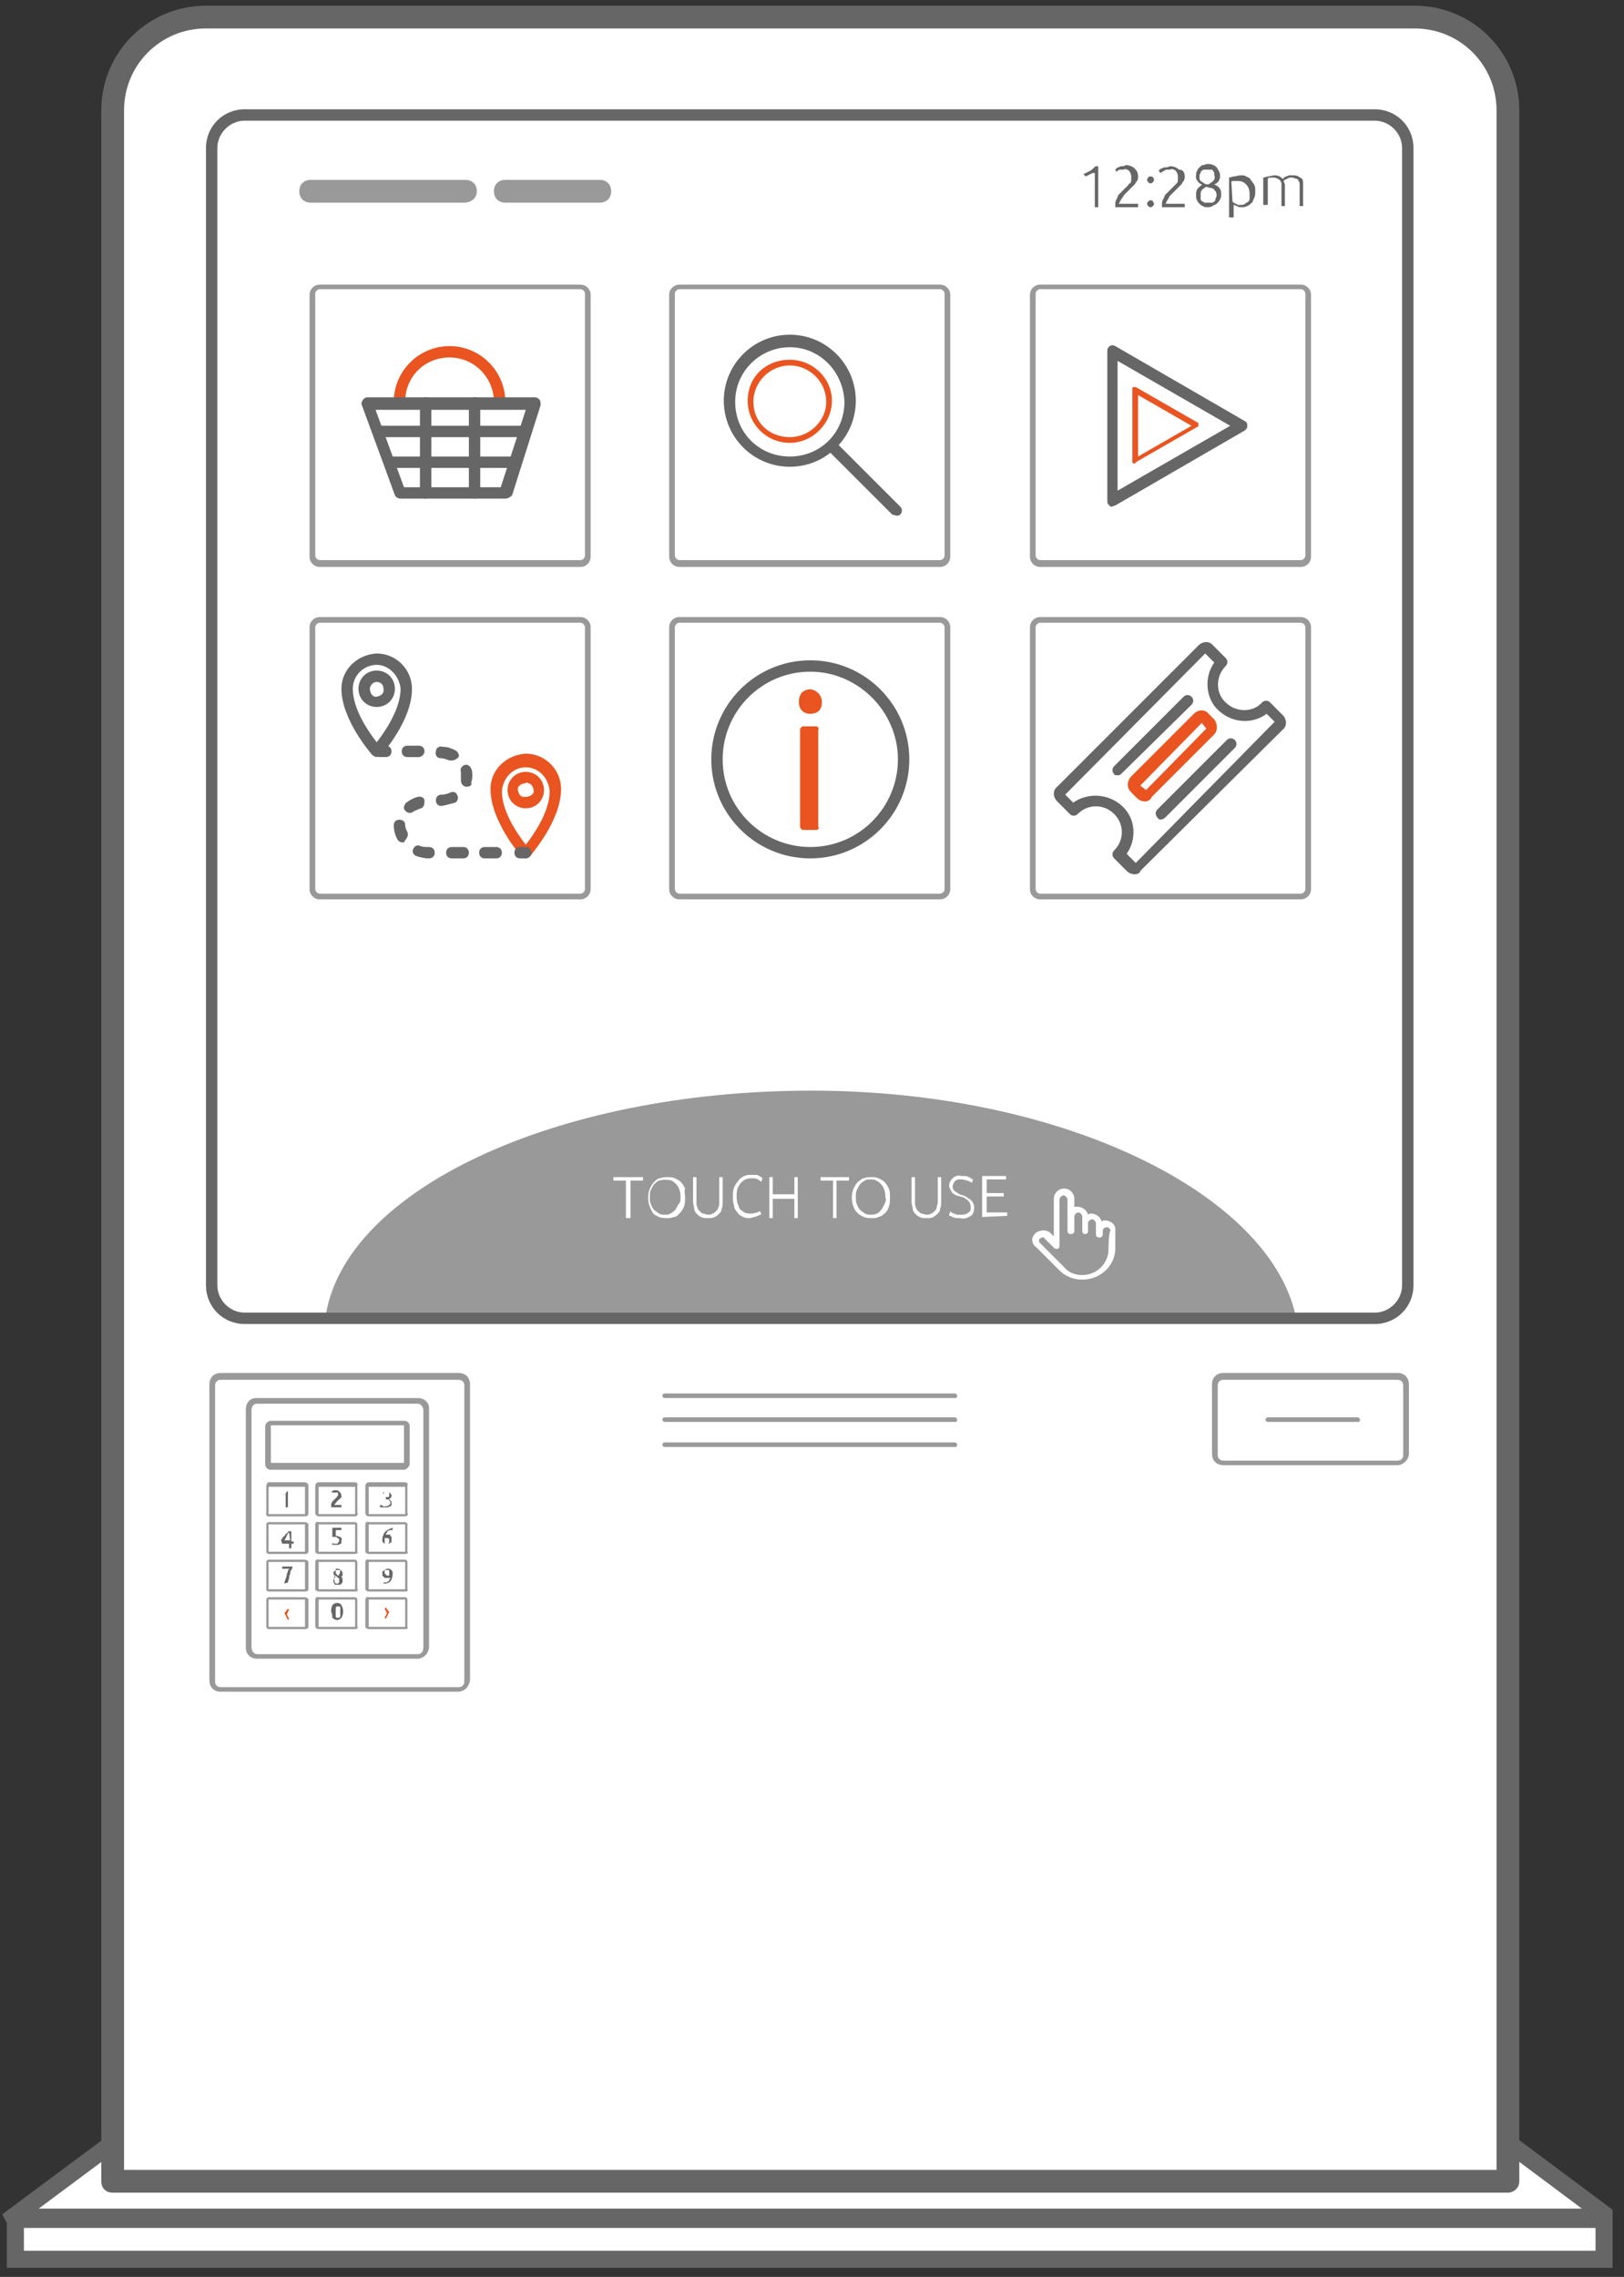
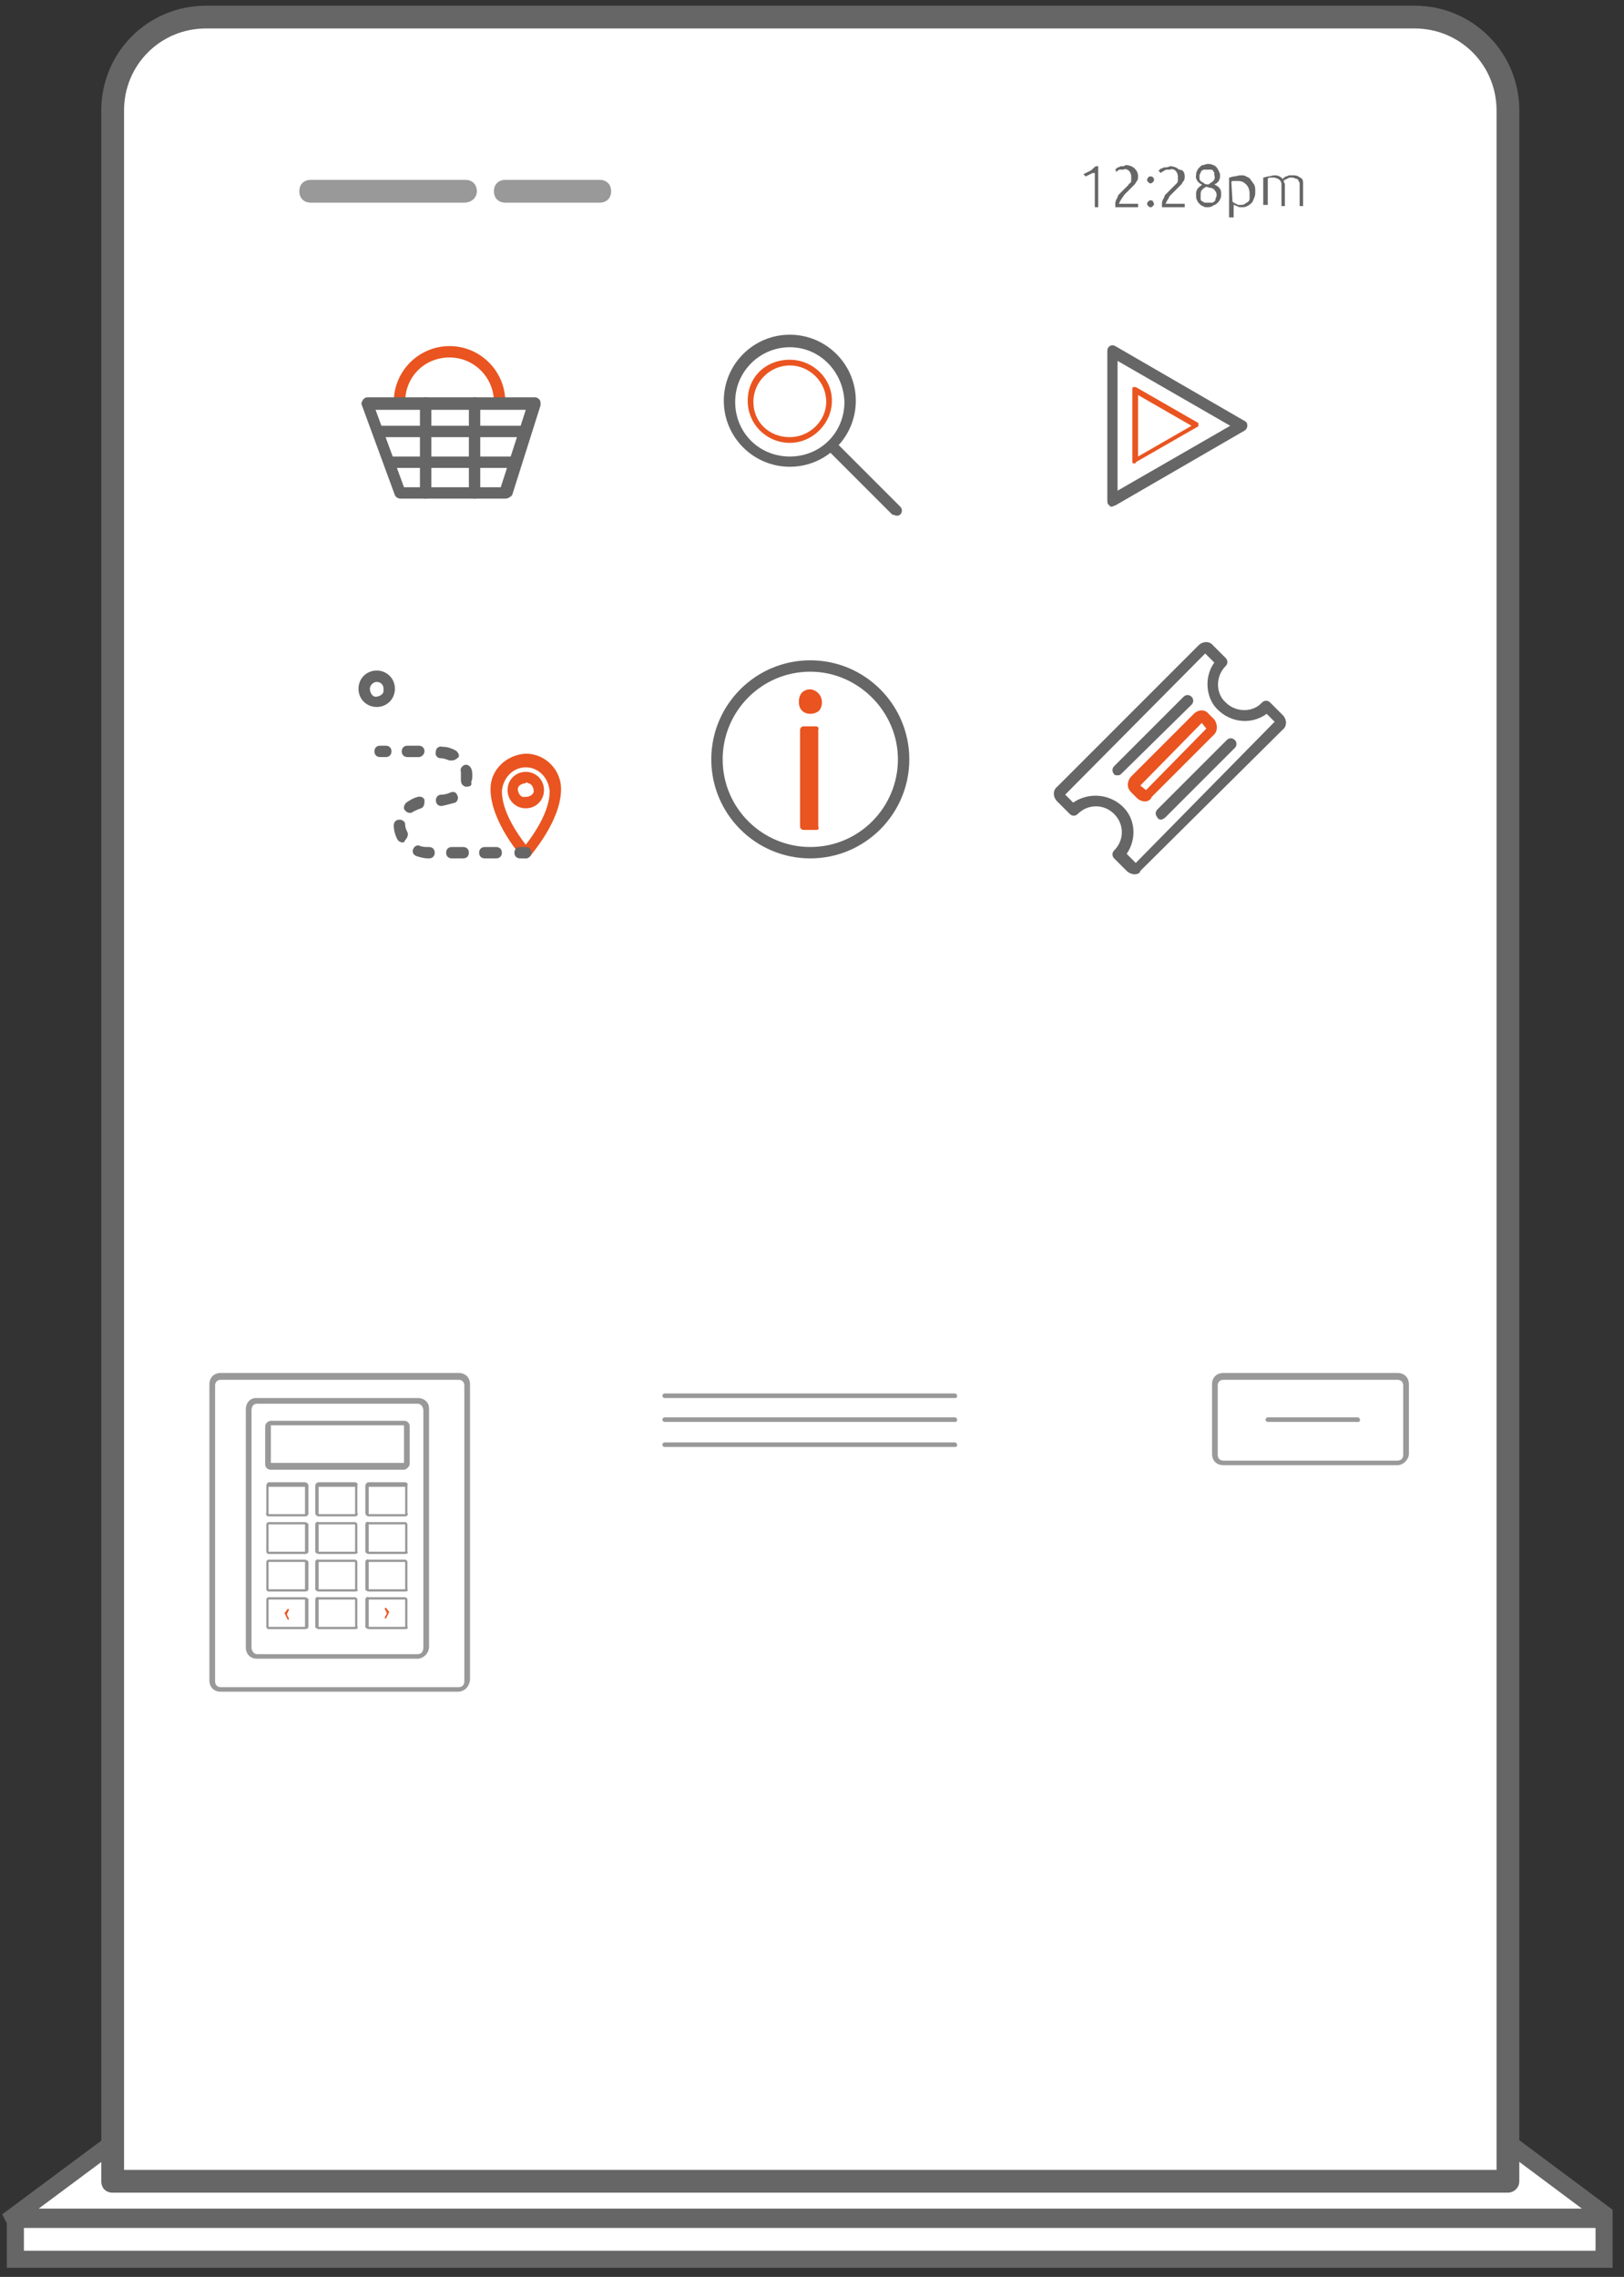
<svg xmlns="http://www.w3.org/2000/svg" xml:space="preserve" id="Layer_1" x="0" y="0" enable-background="new 0 0 142.7 200" viewBox="0 0 142.7 200">
  <rect x="0" y="0" width="142.7" height="200" fill="#333333" stroke="none" />
  <style>.st0{fill:#fff}.st1{fill:#666}.st2{fill:#999}.st3{fill:#e95420}</style>
  <g id="Layer_13">
    <path d="m1.1 194.7 29.7-22.1h80.8l29.6 22.1s-140.1.1-140.1 0z" class="st0" />
    <path d="M23 195.5H7.2c-6.5 0-6.5 0-6.7-.4l-.3-.6 30.4-22.6h81.3l29.8 22.2-.4 1.4H23zM3.4 194H139l-27.6-20.6H31.1L3.4 194z" class="st1" />
    <path d="M1.4 194.9H141v3.6H1.4z" class="st0" />
    <path d="M141.7 199.2H.6v-5h141.1v5zM2.1 197.7h138.1v-2H2.1v2z" class="st1" />
    <path d="M18.1 1.5h106.2c4.5 0 8.2 3.7 8.2 8.2v181.9H9.9V9.7c0-4.5 3.7-8.2 8.2-8.2z" class="st0" />
    <path d="M132.5 192.6H9.9c-.6 0-1-.4-1-1V9.7C8.9 4.6 13 .5 18.1.5h106.2c5.1 0 9.2 4.1 9.2 9.2v181.9c0 .6-.5 1-1 1zm-121.6-2h120.6V9.7c0-4-3.2-7.2-7.2-7.2H18.1c-4 0-7.2 3.2-7.2 7.2v180.9z" class="st1" />
-     <path d="M51 49.8H28.1c-.5 0-.9-.4-.9-.9v-23c0-.5.4-.9.9-.9H51c.5 0 .9.4.9.9v23c0 .5-.4.9-.9.9zM28.1 25.4c-.2 0-.4.2-.4.4v23c0 .2.2.4.4.4H51c.2 0 .4-.2.4-.4v-23c0-.2-.2-.4-.4-.4H28.1zM82.6 49.8H59.7c-.5 0-.9-.4-.9-.9v-23c0-.5.4-.9.9-.9h22.9c.5 0 .9.4.9.9v23c0 .5-.4.9-.9.9zM59.7 25.4c-.2 0-.4.2-.4.4v23c0 .2.2.4.4.4h22.9c.2 0 .4-.2.4-.4v-23c0-.2-.2-.4-.4-.4H59.7zM114.3 49.8H91.4c-.5 0-.9-.4-.9-.9v-23c0-.5.4-.9.9-.9h22.9c.5 0 .9.4.9.9v23c0 .5-.4.9-.9.9zM91.4 25.4c-.2 0-.4.2-.4.4v23c0 .2.2.4.4.4h22.9c.2 0 .4-.2.4-.4v-23c0-.2-.2-.4-.4-.4H91.4zM51 79H28.1c-.5 0-.9-.4-.9-.9v-23c0-.5.4-.9.9-.9H51c.5 0 .9.4.9.9v23c0 .5-.4.9-.9.9zM28.1 54.7c-.2 0-.4.2-.4.4v23c0 .2.2.4.4.4H51c.2 0 .4-.2.4-.4v-23c0-.2-.2-.4-.4-.4H28.1zM82.6 79H59.7c-.5 0-.9-.4-.9-.9v-23c0-.5.4-.9.9-.9h22.9c.5 0 .9.4.9.9v23c0 .5-.4.9-.9.9zM59.7 54.7c-.2 0-.4.2-.4.4v23c0 .2.2.4.4.4h22.9c.2 0 .4-.2.4-.4v-23c0-.2-.2-.4-.4-.4H59.7zM114.3 79H91.4c-.5 0-.9-.4-.9-.9v-23c0-.5.4-.9.9-.9h22.9c.5 0 .9.4.9.9v23c0 .5-.4.9-.9.9zM91.4 54.7c-.2 0-.4.2-.4.4v23c0 .2.2.4.4.4h22.9c.2 0 .4-.2.4-.4v-23c0-.2-.2-.4-.4-.4H91.4zM113.9 115.8c-2.2-10.9-20.5-20-42.6-20-22.6 0-41.1 8.8-42.7 19.9l85.3.1z" class="st2" />
    <path d="M56.5 103.4v.3h-1.1v3.3H55v-3.3h-1.1v-.3h2.6zM60.2 105.2c0 .3 0 .5-.1.8-.1.2-.2.4-.4.6s-.3.3-.5.3c-.2.1-.4.1-.6.1s-.4 0-.7-.1c-.2-.1-.4-.2-.5-.3-.1-.2-.2-.3-.3-.6-.2-.5-.2-1.1 0-1.6.1-.2.2-.4.4-.6s.3-.3.5-.3c.2-.1.4-.1.7-.1.2 0 .4 0 .6.1s.4.2.5.3c.2.2.3.4.4.6-.1.2 0 .5 0 .8zm-.4 0c0-.2 0-.4-.1-.7-.1-.2-.1-.3-.3-.5-.1-.1-.2-.2-.4-.3-.3-.1-.7-.1-1.1 0-.2.1-.3.2-.4.3s-.2.3-.3.5-.1.4-.1.7c0 .2 0 .4.1.6s.1.3.3.5c.1.1.3.2.4.3.2.1.4.1.5.1.2 0 .4 0 .5-.1.2-.1.3-.2.4-.3s.2-.3.3-.5c.2-.2.2-.4.2-.6zM62.2 107c-.2 0-.4 0-.6-.1s-.3-.2-.4-.3-.2-.3-.2-.4c0-.2-.1-.4-.1-.6v-2.2h.3v2.2c0 .2 0 .3.1.5 0 .1.1.2.2.3s.2.2.3.2.3.1.4.1.3 0 .4-.1c.1 0 .2-.1.3-.2s.2-.2.2-.3c.1-.2.1-.3.1-.5v-2.2h.3v2.2c0 .2 0 .4-.1.6 0 .2-.1.3-.2.4s-.2.2-.4.3-.4.1-.6.1zM65.9 107c-.2 0-.4 0-.6-.1s-.4-.2-.5-.4c-.2-.2-.3-.4-.3-.6-.1-.3-.1-.5-.1-.8s0-.5.1-.8c.1-.2.2-.4.4-.6.1-.2.3-.3.5-.4s.4-.1.6-.1h.4c.1 0 .2 0 .3.1l.2.1.1.1-.1.3-.3-.2c-.2-.1-.3-.1-.5-.1s-.4 0-.6.1-.3.2-.4.3-.2.3-.3.5c-.1.4-.1.9 0 1.3.1.2.1.3.2.5.1.1.3.2.4.3.2.1.4.1.5.1.2 0 .4 0 .6-.1.1 0 .2-.1.3-.1l.1.3h-.1c-.1 0-.1.1-.2.1s-.2.1-.3.1-.3.1-.4.1zM69.8 103.4h.3v3.6h-.3v-1.7h-1.9v1.7h-.3v-3.6h.3v1.5h1.9v-1.5zM74.6 103.4v.3h-1.1v3.3h-.3v-3.3h-1.1v-.3h2.5zM78.2 105.2c0 .3 0 .5-.1.8-.1.4-.5.8-.9.9-.2.1-.4.1-.6.1s-.4 0-.7-.1c-.2-.1-.4-.2-.5-.3-.2-.2-.3-.3-.4-.6-.2-.5-.2-1.1 0-1.6.1-.2.2-.4.4-.6.2-.1.3-.3.5-.3.2-.1.4-.1.7-.1.2 0 .4 0 .6.1s.4.2.5.3c.2.2.3.4.4.6s.1.5.1.8zm-.4 0c0-.2 0-.4-.1-.7-.1-.2-.1-.3-.3-.5-.1-.1-.2-.2-.4-.3s-.3-.1-.5-.1-.4 0-.5.1c-.2.1-.3.2-.4.3s-.2.3-.3.5-.1.4-.1.7c0 .2 0 .4.1.6s.1.3.3.5c.1.1.3.2.4.3.2.1.4.1.5.1.4 0 .7-.1.9-.4.1-.1.2-.3.3-.5s.2-.4.1-.6zM81.4 107c-.2 0-.4 0-.6-.1s-.3-.2-.4-.3-.2-.3-.2-.4c0-.2-.1-.4-.1-.6v-2.2h.3v2.2c0 .2 0 .3.1.5 0 .1.1.2.2.3s.2.2.3.2.3.1.4.1.3 0 .4-.1c.1 0 .2-.1.3-.2s.2-.2.2-.3c0-.2.1-.3.1-.5v-2.2h.3v2.2c0 .2 0 .4-.1.6 0 .2-.1.3-.2.4s-.2.2-.4.3c-.1.1-.3.1-.6.1zM84.4 106.7c.2 0 .5 0 .7-.2.2-.1.2-.3.2-.5s-.1-.4-.3-.6c-.1-.1-.2-.1-.3-.2l-.3-.1-.4-.1c-.1-.1-.2-.1-.3-.2s-.1-.2-.2-.3c0-.1-.1-.2-.1-.3 0-.3.1-.5.3-.7s.5-.3.8-.2h.3c.1 0 .2 0 .3.1.1 0 .1 0 .2.1l.2.1-.1.3c-.1-.1-.2-.1-.4-.2-.1 0-.3-.1-.5-.1h-.3c-.1 0-.2.1-.2.1-.1 0-.1.1-.2.2 0 .1-.1.2-.1.3s0 .2.1.3c0 .1.1.1.2.2l.3.2.3.1c.1 0 .3.1.4.2s.2.1.3.2.2.2.2.3c.1.1.1.3.1.4 0 .3-.1.6-.3.7-.3.2-.6.3-.9.2H84l-.3-.1-.2-.1c-.1 0-.1 0-.1-.1l.1-.3.1.1c.1 0 .1.1.2.1l.3.1h.3zM86.3 106.9v-3.6h2.1v.3h-1.7v1.2h1.5v.3h-1.5v1.4h1.8v.3l-2.2.1z" class="st0" />
    <path d="M40.8 17.8H27.3c-.6 0-1-.4-1-1s.4-1 1-1h13.6c.6 0 1 .4 1 1s-.5 1-1.1 1zM52.7 17.8h-8.3c-.6 0-1-.4-1-1s.4-1 1-1h8.3c.6 0 1 .4 1 1s-.4 1-1 1z" class="st2" />
    <path d="m95.2 15.3.6-.3c.2-.1.3-.3.5-.4h.2v3.6h-.3v-3H96l-.2.1-.2.1-.2.1-.2-.2zM100 15.5c0 .1 0 .3-.1.4s-.1.2-.2.3l-.3.3-.3.3-.3.3-.2.3c-.1.1-.1.2-.2.3 0 .1-.1.2-.1.2h1.7v.3h-2V18c0-.2 0-.3.1-.5.1-.1.1-.3.2-.4l.3-.3.3-.3.2-.2c.1-.1.1-.2.2-.2.1-.1.1-.2.1-.3v-.3c0-.2-.1-.4-.2-.5s-.3-.2-.5-.1h-.3c-.1 0-.2.1-.2.1l-.1.1-.1-.2.1-.1c.1-.1.1-.1.2-.1.1-.1.2-.1.3-.1s.2 0 .3-.1c.3 0 .6.1.8.3s.3.4.3.7zM101.4 15.8c0 .1 0 .1-.1.2s-.1.1-.2.1-.1 0-.2-.1-.1-.1-.1-.2 0-.1.1-.2c0-.1.1-.1.2-.1s.2 0 .2.1c.1 0 .1.1.1.2zm0 2.1c0 .1 0 .1-.1.2s-.1.1-.2.1-.1 0-.2-.1-.1-.1-.1-.2 0-.1.1-.2.1-.1.2-.1.2 0 .2.1c.1.1.1.2.1.2zM104.1 15.5c0 .1 0 .3-.1.4s-.1.2-.2.3l-.3.3-.3.3-.3.3c-.1.1-.2.2-.2.3-.1.1-.1.2-.2.3 0 .1-.1.2-.1.2h1.7v.3h-2V18c0-.2 0-.3.1-.5.1-.1.1-.3.2-.4l.3-.3.3-.3.2-.2.2-.2c.1-.1.1-.2.1-.3v-.3c0-.2-.1-.4-.2-.5s-.3-.2-.5-.1h-.3c-.1 0-.2.1-.2.1l-.2.1-.1.1-.2-.2.1-.1c.1-.1.1-.1.2-.1.1-.1.2-.1.3-.1s.2 0 .4-.1c.3 0 .6.1.8.3.4 0 .5.3.5.6zM106.1 18.2c-.2 0-.3 0-.4-.1-.1 0-.2-.1-.3-.2s-.2-.2-.2-.3c-.1-.1-.1-.3-.1-.4v-.3c0-.1.1-.2.1-.3l.2-.2c.1-.1.2-.1.2-.2-.3-.1-.6-.5-.5-.8 0-.1 0-.3.1-.4 0-.1.1-.2.2-.3s.2-.2.3-.2.3-.1.4-.1c.2 0 .3 0 .5.1.1 0 .2.1.3.2s.1.2.2.3c0 .1.1.2.1.3v.3c0 .1-.1.2-.1.3l-.2.2-.2.1c.2.1.4.2.5.4.1.1.1.3.1.5 0 .1 0 .3-.1.4 0 .1-.1.2-.2.3s-.2.2-.3.2c-.3.2-.4.2-.6.2zm.8-1c0-.1 0-.3-.1-.4s-.1-.2-.2-.2c-.1-.1-.2-.1-.3-.1l-.3-.1c-.2.1-.3.2-.4.3s-.1.3-.1.5v.3c0 .1.1.2.2.2.1.1.1.1.2.1h.6c.1 0 .2-.1.2-.1.1-.1.1-.1.1-.2s.1-.2.1-.3zm-1.5-1.8v.3c0 .1.1.2.1.2.1.1.2.1.3.2s.3.1.4.1c.1-.1.3-.2.4-.3s.2-.3.1-.5v-.2c0-.1-.1-.1-.1-.2-.1-.1-.1-.1-.2-.1h-.6c-.1 0-.2.1-.2.1-.1.1-.1.1-.1.2-.1.1-.1.2-.1.2zM108.3 19.1h-.3v-3.5c.1 0 .3-.1.4-.1.2 0 .4-.1.6-.1s.4 0 .5.1c.2.1.3.1.4.3.1.1.2.3.3.4.1.2.1.4.1.6s0 .4-.1.6-.1.3-.2.4-.2.2-.4.3-.3.1-.5.1-.3 0-.4-.1c-.1 0-.2-.1-.3-.1v1.1zm0-1.4.1.1.2.1.2.1h.2c.1 0 .3 0 .4-.1s.2-.1.3-.2.1-.2.1-.3V17c0-.3-.1-.6-.3-.8s-.4-.3-.7-.3h-.4c-.1 0-.2 0-.2.1l.1 1.7zM111 15.6l.4-.1c.2 0 .4-.1.6-.1.3 0 .5.1.7.3 0 0 .1 0 .1-.1.1 0 .1-.1.2-.1s.2-.1.3-.1h.3c.2 0 .3 0 .5.1.1.1.2.1.3.2s.1.3.1.4v2h-.3v-1.9c0-.1 0-.2-.1-.3 0-.1-.1-.2-.2-.2s-.2-.1-.3-.1h-.3l-.2.1-.2.1s-.1 0-.1.1.1.2.1.3v1.9h-.3v-1.9c0-.1 0-.2-.1-.3 0-.1-.1-.1-.2-.2-.1 0-.2-.1-.3-.1h-.4c-.1 0-.1 0-.2.1V18h-.4v-2.4z" class="st1" />
    <path d="M83.9 122.8H58.4c-.1 0-.2-.1-.2-.2s.1-.2.2-.2h25.5c.1 0 .2.1.2.2s0 .2-.2.2zM83.9 124.9H58.4c-.1 0-.2-.1-.2-.2s.1-.2.2-.2h25.5c.1 0 .2.1.2.2s0 .2-.2.2zM83.9 127.1H58.4c-.1 0-.2-.1-.2-.2s.1-.2.2-.2h25.5c.1 0 .2.1.2.2s0 .2-.2.2zM122.8 128.7h-15.3c-.6 0-1-.4-1-1v-6.1c0-.6.4-1 1-1h15.3c.6 0 1 .4 1 1v6.1c0 .5-.5 1-1 1zm-15.3-7.5c-.3 0-.5.2-.5.5v6.1c0 .3.2.5.5.5h15.3c.3 0 .5-.2.5-.5v-6.1c0-.3-.2-.5-.5-.5h-15.3z" class="st2" />
    <path d="M119.3 124.9h-7.9c-.1 0-.2-.1-.2-.2s.1-.2.2-.2h7.9c.1 0 .2.1.2.2s0 .2-.2.2zM36.7 145.7H22.6c-.6 0-1-.4-1-1V123.8c0-.6.4-1 .9-1h14.2c.6 0 1 .4 1 .9V144.6c0 .6-.4 1-.9 1.1h-.1zm-14.1-22.4c-.3 0-.5.2-.5.6v20.8c0 .3.2.6.5.6h14.1c.3 0 .5-.2.5-.6v-20.8c0-.3-.2-.6-.5-.6H22.6z" class="st2" />
    <path d="M35.5 129.1H23.8c-.3 0-.5-.2-.5-.5v-3.3c0-.3.3-.5.5-.5h11.7c.3 0 .5.2.5.5v3.3c0 .2-.3.5-.5.5zm-11.7-3.9v3.3h11.7v-3.3H23.8zM26.8 133.2h-3.2c-.1 0-.3-.1-.2-.3v-2.4c0-.1.1-.3.2-.3h3.2c.1 0 .3.1.3.3v2.4c0 .2-.1.3-.3.3zm-3.2-2.6v2.4h3.2v-2.4h-3.2zM31.2 133.2H28c-.1 0-.3-.1-.3-.3v-2.4c0-.1.1-.3.3-.3h3.2c.1 0 .3.1.2.3v2.4c.1.1 0 .3-.2.3zm-3.2-2.6v2.4h3.2v-2.4H28zM35.6 133.2h-3.2c-.1 0-.3-.1-.3-.3v-2.4c0-.1.1-.3.3-.3h3.2c.1 0 .3.1.2.3v2.4c.1.1 0 .3-.2.3zm-3.2-2.6v2.4h3.2v-2.4h-3.2zM26.8 136.5h-3.2c-.1 0-.2-.1-.2-.2v-2.4c0-.1.1-.2.2-.2h3.2c.1 0 .3.1.3.2v2.4c0 .1-.1.2-.3.2zm-3.2-2.6v2.4h3.2v-2.4h-3.2zM31.2 136.5H28c-.1 0-.3-.1-.3-.2v-2.4c0-.1.1-.3.3-.2h3.2c.1 0 .2.1.2.2v2.4c.1 0 0 .2-.2.2zm-3.2-2.6v2.4h3.2v-2.4H28zM35.6 136.5h-3.2c-.1 0-.3-.1-.3-.2v-2.4c0-.1.1-.3.3-.2h3.2c.1 0 .2.1.2.2v2.4c.1.1 0 .2-.2.2zm-3.2-2.6v2.4h3.2v-2.4h-3.2zM26.8 139.8h-3.2c-.1 0-.2-.1-.2-.2v-2.4c0-.1.1-.2.2-.2h3.2c.1 0 .3.1.3.2v2.4c0 .1-.1.2-.3.2zm-3.2-2.6v2.4h3.2v-2.4h-3.2zM31.2 139.8H28c-.1 0-.3-.1-.3-.2v-2.4c0-.1.1-.3.3-.2h3.2c.1 0 .2.1.2.2v2.4c.1.1 0 .2-.2.2zm-3.2-2.6v2.4h3.2v-2.4H28zM35.6 139.8h-3.2c-.1 0-.3-.1-.3-.2v-2.4c0-.1.1-.3.3-.2h3.2c.1 0 .2.1.2.2v2.4c.1.1 0 .2-.2.2zm-3.2-2.6v2.4h3.2v-2.4h-3.2zM26.8 143.1h-3.2c-.1 0-.2-.1-.2-.2v-2.4c0-.1.1-.2.2-.2h3.2c.1 0 .3.1.3.2v2.4c0 .1-.1.2-.3.2zm-3.2-2.6v2.4h3.2v-2.4h-3.2zM31.2 143.1H28c-.1 0-.3-.1-.3-.2v-2.4c0-.1.1-.3.3-.2h3.2c.1 0 .2.1.2.2v2.4c.1.1 0 .2-.2.2zm-3.2-2.6v2.4h3.2v-2.4H28zM35.6 143.1h-3.2c-.1 0-.3-.1-.3-.2v-2.4c0-.1.1-.3.3-.2h3.2c.1 0 .2.1.2.2v2.4c.1.1 0 .2-.2.2zm-3.2-2.6v2.4h3.2v-2.4h-3.2z" class="st2" />
-     <path d="M24.8 131.3c.1 0 .2-.1.2-.1.1 0 .2-.1.2-.2h.1v1.4h-.2v-1.2h-.2.1l-.2.1zM30 131.4v.1s0 .1-.1.1l-.1.1-.1.1-.1.1-.1.1s0 .1-.1.1v.1h.6v.2h-.9V132.1l.1-.2.1-.1.1-.1.1-.1.1-.1s0-.1.1-.1V131.1h-.5l-.1-.1h.1l.1-.1h.2c.1 0 .2 0 .3.1.2.2.2.3.2.4zM33.9 132.3c.1 0 .2 0 .3-.1s.1-.1.1-.2v-.1l-.1-.1-.1-.1h-.2v-.2h.2s.1 0 .1-.1V131.1h-.4l-.1.1-.1-.1H34.2s.1 0 .1.1l.1.1v.1c0 .1 0 .1-.1.2 0 0-.1.1-.2.1h.1l.1.1.1.1V132.2c0 .1-.1.1-.1.1l-.2.1h-.7v-.2h.1c.3.2.3.1.4.1zM24.7 135.3c0-.1.1-.1.1-.2l.2-.2c.1-.1.1-.2.2-.2.1-.1.1-.2.2-.2h.2v.9h.2v.2h-.2v.4h-.2v-.4h-.6l-.1-.3zm.7-.7-.1.1-.1.2-.1.2-.1.2h.5l-.1-.7zM29.5 134.9c.1 0 .3.1.4.1.1.1.2.2.1.3v.2c0 .1 0 .1-.1.1 0 0-.1.1-.2.1h-.5v-.2l.1.1H29.6s.1 0 .1-.1l.1-.1v-.2l-.1-.1c-.1 0-.1-.1-.2-.1h-.3v-.8h.8v.2h-.5v.1M33.6 135.2c0-.1 0-.2.1-.4 0-.1.1-.2.2-.3s.2-.1.3-.2c.1 0 .2-.1.3-.1v.2h-.2c-.1 0-.1 0-.2.1-.1 0-.1.1-.1.1 0 .1-.1.1-.1.2H34.2c.1 0 .1 0 .1.1l.1.1v.4c0 .1 0 .1-.1.1l-.1.1H34c-.1 0-.3 0-.4-.2v-.2zm.4-.1h-.2v.4s0 .1.1.1h.2l.1-.1v-.2c0-.1 0-.2-.2-.2.1 0 0 0 0 0zM25 139.1c0-.1 0-.2.1-.4 0-.1.1-.2.1-.4l.1-.3c0-.1.1-.2.2-.2h-.7v-.2h.9v.1l-.1.2c-.1.1-.1.2-.1.3s-.1.2-.1.4c0 .1-.1.3-.1.4l-.3.1zM30.1 138.8v.2l-.1.1-.1.1h-.4c-.1 0-.1 0-.1-.1l-.1-.1V138.7l.1-.1.1-.1c-.1-.1-.2-.2-.2-.3v-.1l.1-.1c.1-.1.2-.1.3-.1h.2c.1 0 .1 0 .1.1l.1.1V138.4l-.1.1-.1.1c.1-.2.2 0 .2.2zm-.7 0c-.1 0-.1 0 0 0v.2s.1 0 .1.1h.2l.1-.1V138.7s0-.1-.1-.1l-.1-.1-.1-.1c-.1 0-.1.1-.1.1-.1.1-.1.2 0 .3zm.5-.8v-.1l-.1-.1h-.3v.4l.1.1.1.1c.1 0 .1-.1.1-.1.1-.2.1-.3.1-.3zM29.1 141.6c0-.2 0-.4.1-.6.1-.1.2-.2.4-.2.1 0 .3 0 .4.2.2.3.2.8 0 1.1-.1.1-.2.2-.4.2-.1 0-.3-.1-.4-.2 0-.2 0-.3-.1-.5zm.8 0v-.4s0-.1-.1-.1h-.2l-.1.1v.8s0 .1.1.1h.2l.1-.1v-.4zM34.5 138.3c0 .2-.1.5-.2.6-.2.2-.4.2-.6.2v-.1h.2c.1 0 .1 0 .2-.1.1 0 .1-.1.1-.1 0-.1.1-.1.1-.2h-.5l-.1-.1-.1-.1V138.1c0-.1 0-.1.1-.1l.1-.1c.1 0 .1-.1.2-.1h.2c.1 0 .1.1.2.1 0 .1.1.1.1.2v.2zm-.5.1h.2v-.4s0-.1-.1-.1h-.2s-.1 0-.1.1v.2l.2.2z" class="st1" />
    <path d="m25 141.7.3-.4.1.1-.2.4.2.4-.1.1-.3-.6zM33.9 142.2l-.1-.1.2-.4-.2-.4.1-.1.3.4-.3.6z" class="st3" />
    <path d="M40.2 148.6H19.4c-.6 0-1-.4-1-1v-26c0-.6.4-1 1-1h20.9c.6 0 1 .4 1 1v26c-.1.6-.5 1-1.1 1zm-20.8-27.4c-.3 0-.5.2-.5.5v26c0 .3.2.5.5.5h20.9c.3 0 .5-.2.5-.5v-26c0-.3-.2-.5-.5-.5H19.4z" class="st2" />
    <path d="M78.8 45.3c-.1 0-.3-.1-.4-.1l-5.7-5.7c-.2-.2-.2-.5 0-.7s.5-.2.7 0l5.7 5.7c.2.2.2.5 0 .7 0 0-.1.1-.3.1z" class="st1" />
    <circle cx="69.4" cy="35.3" r="5.2" class="st0" />
    <path d="M69.4 41c-3.2 0-5.8-2.6-5.8-5.8s2.6-5.8 5.8-5.8 5.8 2.6 5.8 5.8c0 3.2-2.6 5.8-5.8 5.8zm0-10.5c-2.6 0-4.8 2.1-4.8 4.8s2.1 4.8 4.8 4.8 4.8-2.1 4.8-4.8c-.1-2.7-2.2-4.8-4.8-4.8z" class="st1" />
    <circle cx="69.4" cy="35.2" r="3.4" class="st0" />
    <path d="M69.4 38.9c-2 0-3.7-1.6-3.7-3.7s1.6-3.6 3.7-3.6c2 0 3.7 1.6 3.7 3.6s-1.7 3.7-3.7 3.7zm0-6.8c-1.7 0-3.2 1.4-3.2 3.2s1.4 3.1 3.2 3.1c1.7 0 3.2-1.4 3.2-3.1 0-1.8-1.5-3.2-3.2-3.2zM43.9 35.8c-.3 0-.5-.2-.5-.5 0-2.1-1.7-3.9-3.9-3.9s-3.9 1.7-3.9 3.9c0 .3-.2.5-.5.5s-.5-.2-.5-.5c0-2.7 2.2-4.9 4.9-4.9s4.9 2.2 4.9 4.9c0 .2-.2.5-.5.5z" class="st3" />
    <path d="M44.4 43.8h-9.2c-.2 0-.4-.1-.5-.3l-2.9-7.9c-.1-.2 0-.3.1-.5.1-.1.2-.2.4-.2H47c.2 0 .3.1.4.2s.1.3.1.5L45 43.5c-.2.2-.4.3-.6.3zm-8.9-1H44l2.2-6.8H33l2.5 6.8z" class="st1" />
    <path d="M46.1 38.4H33.4c-.3 0-.5-.2-.5-.5s.2-.5.5-.5h12.7c.3 0 .5.2.5.5s-.3.5-.5.5zM45.1 41.1H34.5c-.3 0-.5-.2-.5-.5s.2-.5.5-.5h10.6c.3 0 .5.2.5.5s-.2.5-.5.5z" class="st1" />
    <path d="M37.4 43.8c-.3 0-.5-.2-.5-.5v-7.9c0-.3.2-.5.5-.5s.5.2.5.5v7.9c0 .3-.2.5-.5.5zM41.7 43.8c-.3 0-.5-.2-.5-.5v-7.9c0-.3.2-.5.5-.5s.5.2.5.5v7.9c0 .3-.2.5-.5.5z" class="st1" />
-     <path d="m109.1 37.4-11.4-6.6V44z" class="st0" />
    <path d="M97.7 44.5c-.1 0-.2 0-.2-.1-.2-.1-.2-.3-.2-.4V30.8c0-.2.1-.3.2-.4.2-.1.3-.1.5 0l11.4 6.6c.2.1.2.3.2.4 0 .2-.1.3-.2.4L98 44.4c-.1 0-.2.1-.3.1zm.5-12.8v11.4l9.9-5.7-9.9-5.7z" class="st1" />
    <path d="m105.1 37.4-5.4-3.2v6.3z" class="st0" />
    <path d="M99.7 40.7h-.1c-.1 0-.1-.1-.1-.2v-6.3c0-.1 0-.2.1-.2h.2l5.4 3.1c.1 0 .1.1.1.2s0 .2-.1.2l-5.4 3.1c0 .1 0 .1-.1.1zm.3-6v5.4l4.7-2.7-4.7-2.7zM72 61.6c0 .2-.1.4-.2.6-.1.1-.3.2-.6.2-.4 0-.8-.4-.8-.8s.3-.8.7-.8h.1c.2 0 .4.1.6.2.1.1.2.4.2.6zm-.2 11.1h-1.1v-8.5h1.1v8.5z" class="st3" />
    <path d="M71.7 72.9h-1.1c-.1 0-.3-.1-.3-.3v-8.5c0-.1.1-.3.3-.3h1.1c.1 0 .3.1.2.3v8.5c.1.2 0 .3-.2.3zm-.8-.5h.6v-8h-.6v8zm.3-9.7c-.6 0-1-.4-1-1v-.1c0-.3.1-.6.3-.8.5-.4 1.1-.3 1.5.2.3.4.3 1 0 1.4-.2.2-.5.3-.8.3zm0-1.7c-.1 0-.3.1-.4.2s-.2.3-.2.4c0 .3.2.6.5.6.2 0 .3 0 .4-.2.1-.1.2-.3.2-.4 0-.2 0-.3-.2-.4 0-.1-.2-.2-.3-.2z" class="st3" />
    <path d="M71.2 75.4c-4.8 0-8.7-3.9-8.7-8.7s3.9-8.7 8.7-8.7c4.8 0 8.7 3.9 8.7 8.7s-3.9 8.7-8.7 8.7zm0-16.4c-4.3 0-7.7 3.5-7.7 7.7 0 4.3 3.5 7.7 7.7 7.7 4.3 0 7.7-3.5 7.7-7.7S75.4 59 71.2 59zM33.1 62.1c-.9 0-1.6-.7-1.6-1.6s.7-1.6 1.6-1.6c.9 0 1.6.7 1.6 1.6s-.7 1.6-1.6 1.6zm0-2.2c-.3 0-.6.3-.6.6s.2.7.5.7.7-.2.7-.5v-.2c0-.4-.3-.6-.6-.6z" class="st1" />
-     <path d="M33.1 66.5c-.1 0-.3-.1-.4-.2S30 63.2 30 60.5c0-1.7 1.4-3 3.1-3.1 1.7 0 3.1 1.4 3.1 3.1 0 2.8-2.6 5.7-2.7 5.8-.2.1-.3.2-.4.2zm0-8.1c-1.1 0-2.1.9-2.1 2.1 0 1.8 1.4 3.8 2.1 4.7.7-.9 2.1-2.9 2.1-4.7-.1-1.1-1-2.1-2.1-2.1z" class="st1" />
    <path d="M46.2 71c-.9 0-1.6-.7-1.6-1.6s.7-1.6 1.6-1.6 1.6.7 1.6 1.6-.7 1.6-1.6 1.6zm0-2.2c-.3 0-.7.2-.7.5s.2.7.5.7h.2c.3 0 .7-.2.7-.5s-.2-.7-.5-.7c-.1-.1-.2-.1-.2 0z" class="st3" />
    <path d="M46.2 75.4c-.1 0-.3-.1-.4-.2s-2.7-3.1-2.7-5.9c0-1.7 1.4-3 3.1-3.1 1.7 0 3.1 1.4 3.1 3.1 0 2.8-2.6 5.7-2.7 5.9-.2.2-.3.2-.4.2zm0-8c-1.1 0-2 .9-2.1 2.1 0 1.8 1.4 3.8 2.1 4.7.7-.9 2.1-2.9 2.1-4.7-.1-1.2-1-2.1-2.1-2.1z" class="st3" />
    <path d="M33.9 66.5h-.5c-.3 0-.5-.2-.5-.5s.2-.5.5-.5h.5c.3 0 .5.2.5.5s-.2.5-.5.5zM37.6 75.4c-.3 0-.7-.1-1-.2s-.4-.4-.3-.6c.1-.3.4-.4.6-.3s.5.1.7.1h.1c.3 0 .5.2.5.5s-.2.5-.5.5h-.1zm6 0h-1c-.3 0-.5-.2-.5-.5s.2-.5.5-.5h1c.3 0 .5.2.5.5s-.2.5-.5.5zm-2.9 0h-1c-.3 0-.5-.2-.5-.5s.2-.5.5-.5h1c.3 0 .5.2.5.5s-.2.5-.5.5zM35.4 74c-.2 0-.4-.1-.5-.3-.2-.4-.3-.8-.3-1.2 0-.3.2-.5.5-.5s.5.2.5.4c0 .3.1.5.2.7s0 .5-.2.7c-.1.2-.1.2-.2.2zm.6-2.6c-.2 0-.3-.1-.4-.2-.2-.2-.1-.5.1-.7.3-.2.6-.4 1-.5.3-.1.6.1.6.3s0 .6-.3.7c-.3.1-.5.2-.7.3-.1.1-.2.1-.3.1zm2.8-.6c-.3 0-.5-.2-.5-.5s.2-.5.5-.5.6-.1.8-.2c.3-.1.5 0 .6.3.1.2 0 .5-.2.6-.4.1-.7.2-1.2.3zm2.2-1.7h-.1c-.3-.1-.4-.3-.4-.6v-.7c-.1-.3.1-.5.3-.6.3-.1.5.1.6.3s.1.4.1.6 0 .4-.1.6c.1.3-.1.4-.4.4zm-1.3-2.3h-.2c-.3-.1-.5-.2-.8-.2s-.5-.3-.4-.6c0-.3.3-.5.6-.4.4 0 .7.1 1.1.3.2.1.4.4.3.6-.2.2-.4.3-.6.3zm-2.9-.3h-1c-.3 0-.5-.2-.5-.5s.2-.5.5-.5h1c.3 0 .5.2.5.5 0 .2-.2.5-.5.5zM46.2 75.4h-.5c-.3 0-.5-.2-.5-.5s.2-.5.5-.5h.5c.3 0 .5.2.5.5s-.3.5-.5.5zM99.7 76.8c-.2 0-.5-.1-.7-.3l-1.1-1.1c-.2-.2-.2-.5 0-.7.9-.9.9-2.3 0-3.2s-2.3-.9-3.2 0c-.2.2-.5.2-.7 0l-1.1-1.1c-.4-.4-.4-1 0-1.3l12.4-12.4c.4-.4 1-.4 1.3 0l1.1 1.1c.2.2.2.5 0 .7-.9.9-.9 2.4 0 3.2.9.9 2.4.9 3.2 0 .2-.2.5-.2.7 0l1.1 1.1c.4.4.4 1 0 1.3l-12.5 12.4c0 .2-.3.3-.5.3zM99 75l.8.8L112 63.4l-.7-.7c-1.5 1.1-3.5.7-4.6-.7-.8-1.1-.8-2.7 0-3.8l-.8-.8-12.3 12.4.7.7c1.3-.9 3.1-.8 4.3.3s1.3 2.9.4 4.2z" class="st1" />
    <path d="M98.2 68.1c-.1 0-.3 0-.3-.1-.2-.2-.2-.5 0-.7l6.1-6.1c.2-.2.5-.2.7 0s.2.5 0 .7L98.5 68c-.1.1-.2.1-.3.1zM102 72c-.1 0-.3-.1-.3-.2-.2-.2-.2-.5 0-.7l6.1-6.1c.2-.2.5-.2.7 0s.2.5 0 .7l-6.1 6.1c-.1.1-.3.2-.4.2z" class="st1" />
-     <path d="M100.6 70.4c-.2 0-.5-.1-.7-.3l-.5-.5c-.2-.2-.3-.4-.3-.7 0-.2.1-.5.3-.7l5.5-5.5c.4-.4 1-.4 1.3 0l.5.5c.3.4.3 1 0 1.3l-5.5 5.5c-.1.3-.4.4-.6.4zm5-6.9-5.4 5.5.5.4L106 64l-.4-.5zm.8.8z" class="st3" />
+     <path d="M100.6 70.4c-.2 0-.5-.1-.7-.3l-.5-.5c-.2-.2-.3-.4-.3-.7 0-.2.1-.5.3-.7l5.5-5.5c.4-.4 1-.4 1.3 0l.5.5c.3.4.3 1 0 1.3l-5.5 5.5c-.1.3-.4.4-.6.4zm5-6.9-5.4 5.5.5.4L106 64zm.8.8z" class="st3" />
    <path d="M97.1 107.2c-.1 0-.2 0-.3.1-.1-.4-.5-.7-.9-.7-.1 0-.2 0-.3.1-.1-.4-.5-.7-.9-.7h-.3v-.7c0-.5-.4-.9-.9-.9s-.9.4-.9.9v3.3l-.3-.3c-.3-.3-.9-.3-1.3 0-.2.2-.3.4-.3.6s.1.5.3.6l2.1 2.1c.5.5 1.2.8 2 .8 1.5 0 2.8-1.1 2.9-2.6v-1.9c0-.3-.4-.7-.9-.7zm.3 2.7c-.1 1.2-1.1 2.1-2.3 2.1-.6 0-1.2-.2-1.6-.7l-2.1-2.1c-.1-.1-.1-.1-.1-.2s0-.2.1-.2c.1-.1.1-.1.2-.1s.2 0 .2.1l.8.8c.1.1.2.1.3.1s.2-.1.2-.3v-4c0-.2.1-.3.3-.4.2 0 .3.1.4.3V108.1c0 .2.1.3.3.3s.3-.1.3-.3v-1.2c0-.2.1-.3.3-.4.2 0 .3.1.4.3v1.3c0 .2.1.3.2.3.2 0 .3-.1.3-.2v-.7c0-.2.1-.3.3-.4.2 0 .3.1.4.3v1c0 .2.1.3.3.3s.3-.1.3-.3v-.3c0-.2.2-.3.4-.3.1 0 .2.1.3.3-.2 0-.2 1.8-.2 1.8z" class="st0" />
-     <path d="M120.8 116.3H21.5c-1.9 0-3.4-1.5-3.4-3.4V13c0-1.9 1.5-3.4 3.4-3.4h99.3c1.9 0 3.4 1.5 3.4 3.4v99.9c0 1.9-1.5 3.4-3.4 3.4zM21.5 10.6c-1.3 0-2.4 1.1-2.4 2.4v99.9c0 1.3 1.1 2.4 2.4 2.4h99.3c1.3 0 2.4-1.1 2.4-2.4V13c0-1.3-1.1-2.4-2.4-2.4H21.5z" class="st1" />
  </g>
</svg>